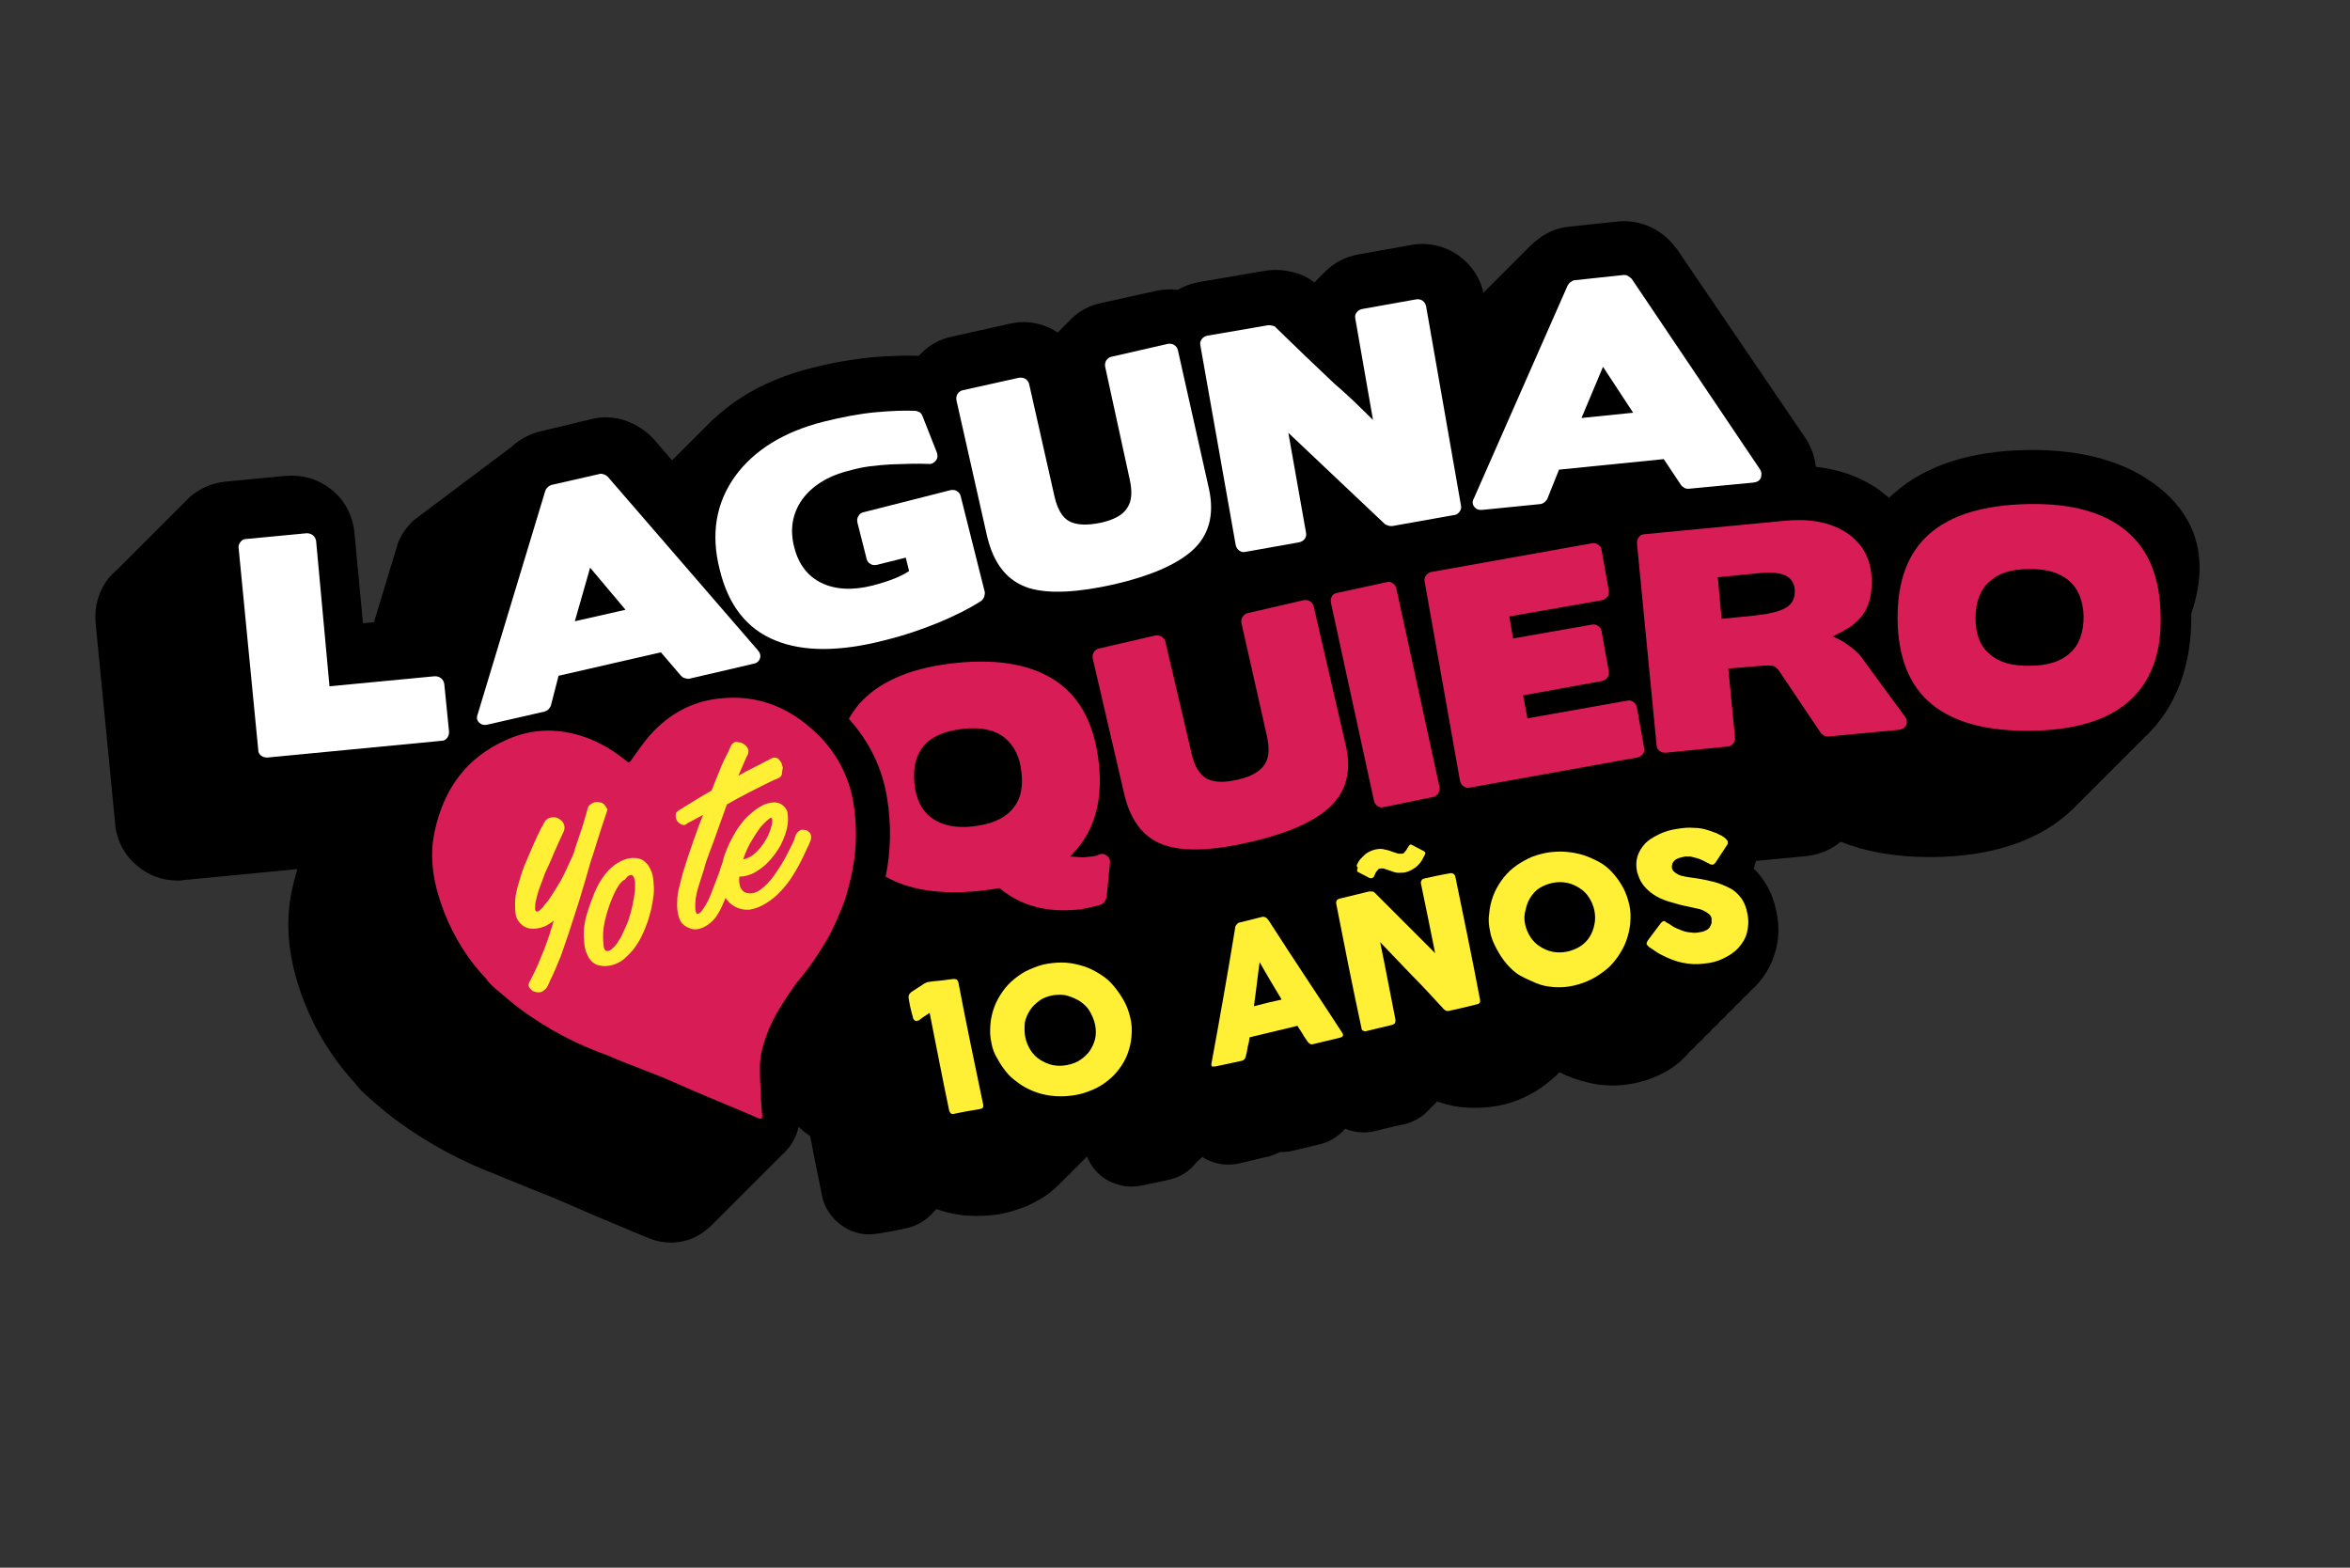
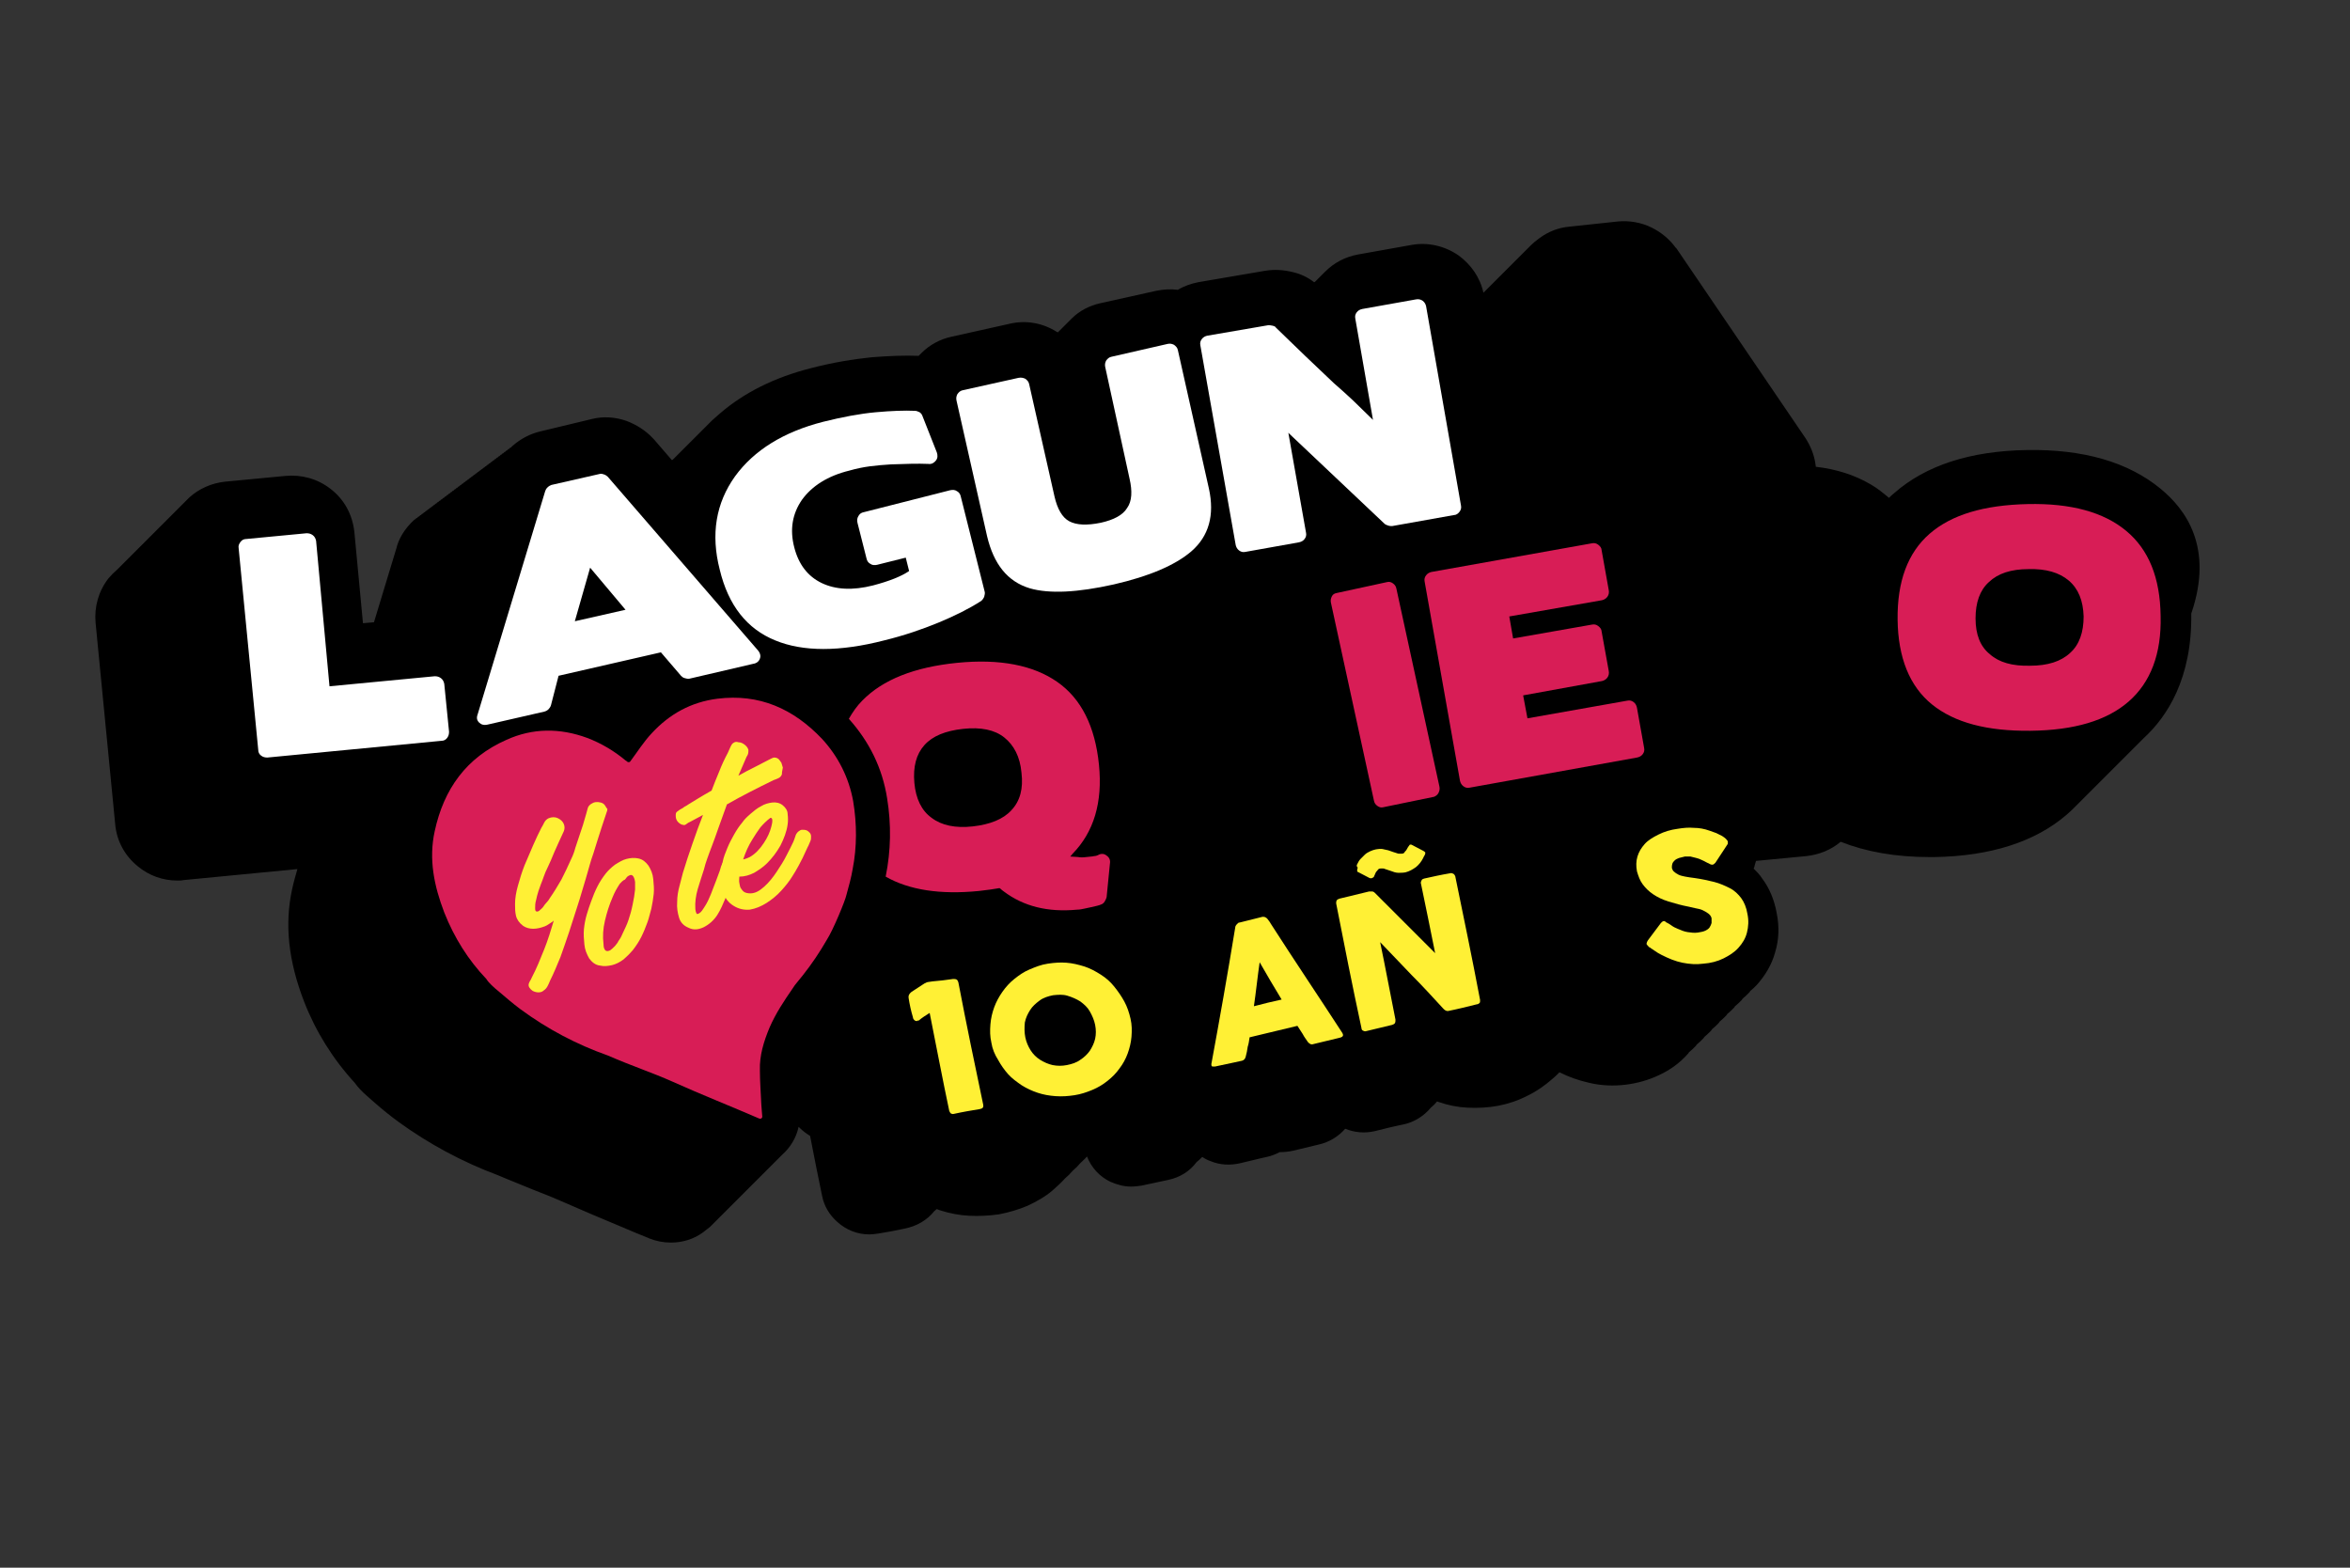
<svg xmlns="http://www.w3.org/2000/svg" version="1.1" id="Capa_1" x="0px" y="0px" viewBox="0 0 491.4 327.8" style="enable-background:new 0 0 491.4 327.8;" xml:space="preserve">
  <rect x="0" y="0" width="491.4" height="327.8" fill="#333333" stroke="none" />
  <style type="text/css">
	.st0{fill:#D81D56;}
	.st1{fill:#FFFFFF;}
	.st2{fill:#FFF035;}
</style>
  <path d="M451.8,102.2c-6.8-5.6-16.2-8.3-28-8.1c-11.8,0.2-21.1,3.2-27.7,9c-0.4,0.3-0.8,0.7-1.1,1c-1.2-1-2.4-2-3.8-2.8  c-3.4-2-7.2-3.2-11.5-3.7c-0.2-1.9-0.8-3.7-1.8-5.4c-0.1-0.2-0.2-0.3-0.3-0.5L350.6,52c-0.1-0.1-0.1-0.2-0.2-0.2  c-1.3-1.8-3-3.2-5-4.2c-2.2-1.1-4.7-1.5-7-1.3l-10.3,1.1c-2.2,0.2-4.3,1-6.2,2.4c-0.7,0.5-1.3,1-1.8,1.5c-0.1,0.1-0.2,0.2-0.3,0.3  c-0.1,0.1-0.2,0.2-0.3,0.3c-0.1,0.1-0.2,0.2-0.3,0.3c-0.1,0.1-0.2,0.2-0.3,0.3c-0.1,0.1-0.2,0.2-0.3,0.3c-0.1,0.1-0.2,0.2-0.3,0.3  c-0.1,0.1-0.2,0.2-0.3,0.3c-0.1,0.1-0.2,0.2-0.3,0.3c-0.1,0.1-0.2,0.2-0.3,0.3c-0.1,0.1-0.2,0.2-0.3,0.3c-0.1,0.1-0.2,0.2-0.3,0.3  c-0.1,0.1-0.2,0.2-0.3,0.3c-0.1,0.1-0.2,0.2-0.3,0.3c-0.1,0.1-0.2,0.2-0.3,0.3c-0.1,0.1-0.2,0.2-0.3,0.3c-0.1,0.1-0.2,0.2-0.3,0.3  c-0.1,0.1-0.2,0.2-0.3,0.3c-0.1,0.1-0.2,0.2-0.3,0.3c-0.1,0.1-0.2,0.2-0.3,0.3c-0.1,0.1-0.2,0.2-0.3,0.3c-0.1,0.1-0.2,0.2-0.3,0.3  c-0.1,0.1-0.2,0.2-0.3,0.3c-0.1,0.1-0.2,0.2-0.3,0.3c-0.1,0.1-0.2,0.2-0.3,0.3c-0.1,0.1-0.2,0.2-0.3,0.3c-0.1,0.1-0.2,0.2-0.3,0.3  c-0.1,0.1-0.2,0.2-0.3,0.3c-0.1,0.1-0.2,0.2-0.3,0.3c-0.1,0.1-0.2,0.2-0.3,0.3c-0.1,0.1-0.2,0.2-0.3,0.3c-0.1,0.1-0.2,0.2-0.3,0.3  c-0.1,0.1-0.2,0.2-0.3,0.3c-0.1,0.1-0.2,0.2-0.3,0.3c-0.7-3.2-2.6-5.9-5.2-7.8c-2.9-2-6.4-2.8-9.8-2.2l-11.2,2  c-2.7,0.5-5,1.7-6.9,3.6c-0.1,0.1-0.2,0.2-0.3,0.3s-0.2,0.2-0.3,0.3c-0.1,0.1-0.2,0.2-0.3,0.3s-0.2,0.2-0.3,0.3s-0.2,0.2-0.3,0.3  s-0.2,0.2-0.3,0.3c-0.1,0.1-0.2,0.2-0.3,0.3c0,0-0.1,0.1-0.2,0.1c-1.3-1-2.7-1.7-4.4-2.1c-2-0.5-3.9-0.6-5.8-0.3L250.6,59  c-1.5,0.3-3,0.8-4.3,1.6c-1.5-0.2-3-0.1-4.5,0.2l-11.7,2.6c-2.3,0.5-4.4,1.6-6,3.2c-0.1,0.1-0.2,0.2-0.3,0.3  c-0.1,0.1-0.2,0.2-0.3,0.3c-0.1,0.1-0.2,0.2-0.3,0.3c-0.1,0.1-0.2,0.2-0.3,0.3c-0.1,0.1-0.2,0.2-0.3,0.3s-0.2,0.2-0.3,0.3  c-0.1,0.1-0.2,0.2-0.3,0.3c-0.1,0.1-0.2,0.2-0.3,0.3c-0.1,0.1-0.2,0.2-0.3,0.3c-0.1,0.1-0.2,0.2-0.2,0.2c0,0-0.1-0.1-0.2-0.1  c-3-1.9-6.5-2.5-9.9-1.7L199,70.4c-2.4,0.5-4.6,1.7-6.3,3.4c-0.1,0.1-0.2,0.2-0.3,0.3c-0.1,0.1-0.2,0.2-0.3,0.3c0,0-0.1,0-0.2,0  c-2.6-0.1-5.8,0-9.6,0.3c-3.9,0.4-8.2,1.1-12.8,2.3c-7.5,1.9-13.9,5.1-18.9,9.4c-0.6,0.5-1.1,1-1.7,1.5c-0.1,0.1-0.2,0.2-0.3,0.3  s-0.2,0.2-0.3,0.3s-0.2,0.2-0.3,0.3s-0.2,0.2-0.3,0.3s-0.2,0.2-0.3,0.3s-0.2,0.2-0.3,0.3s-0.2,0.2-0.3,0.3s-0.2,0.2-0.3,0.3  s-0.2,0.2-0.3,0.3s-0.2,0.2-0.3,0.3s-0.2,0.2-0.3,0.3s-0.2,0.2-0.3,0.3s-0.2,0.2-0.3,0.3s-0.2,0.2-0.3,0.3s-0.2,0.2-0.3,0.3  s-0.2,0.2-0.3,0.3s-0.2,0.2-0.3,0.3s-0.2,0.2-0.3,0.3s-0.2,0.2-0.3,0.3s-0.2,0.2-0.3,0.3s-0.2,0.2-0.3,0.3s-0.2,0.2-0.3,0.3  s-0.2,0.2-0.3,0.3s-0.2,0.2-0.3,0.3s-0.2,0.2-0.3,0.3s-0.2,0.2-0.3,0.3s-0.2,0.2-0.3,0.3c-0.1,0.1-0.2,0.2-0.3,0.2l-3.8-4.4  c-0.1-0.1-0.1-0.1-0.2-0.2c-1.5-1.6-3.4-2.8-5.5-3.6c-2.3-0.8-4.8-1-7.2-0.4L113,90.2c-2.1,0.5-4.1,1.5-5.9,3.1  c-0.1,0.1-0.2,0.2-0.3,0.3c0,0,0,0-0.1,0c-0.1,0.1-0.2,0.2-0.3,0.3c0,0,0,0-0.1,0c-0.1,0.1-0.2,0.2-0.3,0.3c0,0,0,0-0.1,0  c-0.1,0.1-0.2,0.2-0.3,0.3c0,0,0,0-0.1,0c-0.1,0.1-0.2,0.2-0.3,0.3c0,0,0,0-0.1,0c-0.1,0.1-0.2,0.2-0.3,0.3c0,0,0,0-0.1,0  c-0.1,0.1-0.2,0.2-0.3,0.3c0,0,0,0-0.1,0c-0.1,0.1-0.2,0.2-0.3,0.3c0,0,0,0-0.1,0c-0.1,0.1-0.2,0.2-0.3,0.3c0,0,0,0-0.1,0  c-0.1,0.1-0.2,0.2-0.3,0.3c0,0,0,0-0.1,0c-0.1,0.1-0.2,0.2-0.3,0.3c0,0,0,0-0.1,0c-0.1,0.1-0.2,0.2-0.3,0.3c0,0,0,0-0.1,0  c-0.1,0.1-0.2,0.2-0.3,0.3c0,0,0,0-0.1,0c-0.1,0.1-0.2,0.2-0.3,0.3c0,0,0,0-0.1,0c-0.1,0.1-0.2,0.2-0.3,0.3c0,0,0,0-0.1,0  c-0.1,0.1-0.2,0.2-0.3,0.3c0,0,0,0-0.1,0c-0.1,0.1-0.2,0.2-0.3,0.3c0,0,0,0-0.1,0c-0.1,0.1-0.2,0.2-0.3,0.3c0,0,0,0-0.1,0  c-0.1,0.1-0.2,0.2-0.3,0.3c0,0,0,0-0.1,0c-0.1,0.1-0.2,0.2-0.3,0.3c0,0,0,0-0.1,0c-0.1,0.1-0.2,0.2-0.3,0.3c0,0,0,0-0.1,0  c-0.1,0.1-0.2,0.2-0.3,0.3c0,0,0,0-0.1,0c-0.1,0.1-0.2,0.2-0.3,0.3c0,0,0,0-0.1,0c-0.1,0.1-0.2,0.2-0.3,0.3c0,0,0,0-0.1,0  c-0.1,0.1-0.2,0.2-0.3,0.3c0,0,0,0-0.1,0c-0.1,0.1-0.2,0.2-0.3,0.3c0,0,0,0-0.1,0c-0.1,0.1-0.2,0.2-0.3,0.3c0,0,0,0-0.1,0  c-0.1,0.1-0.2,0.2-0.3,0.3c0,0,0,0-0.1,0c-0.1,0.1-0.2,0.2-0.3,0.3c0,0,0,0-0.1,0c-0.1,0.1-0.2,0.2-0.3,0.3c0,0,0,0-0.1,0  c-0.1,0.1-0.2,0.2-0.3,0.3c0,0,0,0-0.1,0c-0.1,0.1-0.2,0.2-0.3,0.3c0,0,0,0-0.1,0c-0.1,0.1-0.2,0.2-0.3,0.3c0,0,0,0-0.1,0  c-0.1,0.1-0.2,0.2-0.3,0.3c0,0,0,0-0.1,0c-0.1,0.1-0.2,0.2-0.3,0.3c0,0,0,0-0.1,0c-0.1,0.1-0.2,0.2-0.3,0.3c0,0,0,0-0.1,0  c-0.1,0.1-0.2,0.2-0.3,0.3c0,0,0,0-0.1,0c-0.1,0.1-0.2,0.2-0.3,0.3c0,0,0,0-0.1,0c-0.1,0.1-0.2,0.2-0.3,0.3c0,0,0,0-0.1,0  c-0.1,0.1-0.2,0.2-0.3,0.3c0,0,0,0-0.1,0c-0.1,0.1-0.2,0.2-0.3,0.3c0,0,0,0-0.1,0c-0.1,0.1-0.2,0.2-0.3,0.3c0,0,0,0-0.1,0  c-0.1,0.1-0.2,0.2-0.3,0.3c0,0,0,0-0.1,0c-0.1,0.1-0.2,0.2-0.3,0.3c0,0,0,0-0.1,0c-0.1,0.1-0.2,0.2-0.3,0.3c0,0,0,0-0.1,0  c-0.1,0.1-0.2,0.2-0.3,0.3c0,0,0,0-0.1,0c-0.1,0.1-0.2,0.2-0.3,0.3c0,0,0,0-0.1,0c-0.1,0.1-0.2,0.2-0.3,0.3c0,0,0,0-0.1,0  c-0.1,0.1-0.2,0.2-0.3,0.3c0,0,0,0-0.1,0c-0.1,0.1-0.2,0.2-0.3,0.3c0,0,0,0-0.1,0c-0.1,0.1-0.2,0.2-0.3,0.3c0,0,0,0-0.1,0  c-2.3,2.1-3.4,4.3-3.8,6l-4.7,15.5l-2.3,0.2l-1.8-19.1c-0.4-3.6-2.1-6.8-5-9c-2.7-2.1-6-3-9.4-2.7l-12.6,1.2  c-2.9,0.3-5.5,1.5-7.5,3.3c-0.1,0.1-0.2,0.2-0.3,0.3c-0.1,0.1-0.2,0.2-0.3,0.3c-0.1,0.1-0.2,0.2-0.3,0.3c-0.1,0.1-0.2,0.2-0.3,0.3  c-0.1,0.1-0.2,0.2-0.3,0.3s-0.2,0.2-0.3,0.3c-0.1,0.1-0.2,0.2-0.3,0.3c-0.1,0.1-0.2,0.2-0.3,0.3c-0.1,0.1-0.2,0.2-0.3,0.3  c-0.1,0.1-0.2,0.2-0.3,0.3c-0.1,0.1-0.2,0.2-0.3,0.3c-0.1,0.1-0.2,0.2-0.3,0.3c-0.1,0.1-0.2,0.2-0.3,0.3c-0.1,0.1-0.2,0.2-0.3,0.3  c-0.1,0.1-0.2,0.2-0.3,0.3c-0.1,0.1-0.2,0.2-0.3,0.3s-0.2,0.2-0.3,0.3c-0.1,0.1-0.2,0.2-0.3,0.3c-0.1,0.1-0.2,0.2-0.3,0.3  c-0.1,0.1-0.2,0.2-0.3,0.3s-0.2,0.2-0.3,0.3c-0.1,0.1-0.2,0.2-0.3,0.3c-0.1,0.1-0.2,0.2-0.3,0.3c-0.1,0.1-0.2,0.2-0.3,0.3  c-0.1,0.1-0.2,0.2-0.3,0.3c-0.1,0.1-0.2,0.2-0.3,0.3c-0.1,0.1-0.2,0.2-0.3,0.3s-0.2,0.2-0.3,0.3c-0.1,0.1-0.2,0.2-0.3,0.3  c-0.1,0.1-0.2,0.2-0.3,0.3c-0.1,0.1-0.2,0.2-0.3,0.3s-0.2,0.2-0.3,0.3c-0.1,0.1-0.2,0.2-0.3,0.3c-0.1,0.1-0.2,0.2-0.3,0.3  c-0.1,0.1-0.2,0.2-0.3,0.3s-0.2,0.2-0.3,0.3c-0.1,0.1-0.2,0.2-0.3,0.3c-0.1,0.1-0.2,0.2-0.3,0.3s-0.2,0.2-0.3,0.3  c-0.1,0.1-0.2,0.2-0.3,0.3c-0.1,0.1-0.2,0.2-0.3,0.3c-0.1,0.1-0.2,0.2-0.3,0.3s-0.2,0.2-0.3,0.3c-0.1,0.1-0.2,0.2-0.3,0.3  c-0.1,0.1-0.2,0.2-0.3,0.3c-0.1,0.1-0.2,0.2-0.3,0.3s-0.2,0.2-0.3,0.3c-0.1,0.1-0.2,0.2-0.3,0.3c-0.1,0.1-0.2,0.2-0.3,0.3  c-0.1,0.1-0.2,0.2-0.3,0.3c-0.7,0.6-1.3,1.2-1.9,1.9c-2.1,2.7-3,6-2.7,9.3l4.1,42.1c0.3,3.5,2,6.6,4.7,8.8c2.4,2,5.3,3,8.3,3  c0.4,0,0.9,0,1.3-0.1l23.8-2.3c-0.4,1.4-0.8,2.8-1.1,4.2c-1.6,7.3-0.8,15,2.5,23.5c2.4,6.2,6,12,10.6,17c0.7,1,1.5,1.8,2.4,2.6  c0.6,0.5,1.1,1,1.7,1.5c1.6,1.4,3.3,2.8,5.1,4.1c6.2,4.5,13.2,8.3,20.7,11.1c2.8,1.2,5.2,2.1,7.3,3c2,0.8,3.9,1.5,5.9,2.4  c4.3,1.9,8.6,3.7,12.9,5.5c1.8,0.8,3.6,1.5,5.3,2.2c0,0,0.1,0,0.2,0.1c1.5,0.6,3,0.9,4.6,0.9c2.4,0,4.8-0.7,6.8-2.2  c0.5-0.4,0.9-0.7,1.4-1.1c0.1-0.1,0.2-0.2,0.3-0.3s0.2-0.2,0.3-0.3s0.2-0.2,0.3-0.3s0.2-0.2,0.3-0.3s0.2-0.2,0.3-0.3  s0.2-0.2,0.3-0.3s0.2-0.2,0.3-0.3c0.1-0.1,0.2-0.2,0.3-0.3s0.2-0.2,0.3-0.3s0.2-0.2,0.3-0.3s0.2-0.2,0.3-0.3s0.2-0.2,0.3-0.3  s0.2-0.2,0.3-0.3s0.2-0.2,0.3-0.3s0.2-0.2,0.3-0.3s0.2-0.2,0.3-0.3s0.2-0.2,0.3-0.3s0.2-0.2,0.3-0.3s0.2-0.2,0.3-0.3  s0.2-0.2,0.3-0.3s0.2-0.2,0.3-0.3s0.2-0.2,0.3-0.3s0.2-0.2,0.3-0.3s0.2-0.2,0.3-0.3s0.2-0.2,0.3-0.3s0.2-0.2,0.3-0.3  s0.2-0.2,0.3-0.3s0.2-0.2,0.3-0.3s0.2-0.2,0.3-0.3s0.2-0.2,0.3-0.3s0.2-0.2,0.3-0.3s0.2-0.2,0.3-0.3s0.2-0.2,0.3-0.3  s0.2-0.2,0.3-0.3s0.2-0.2,0.3-0.3s0.2-0.2,0.3-0.3s0.2-0.2,0.3-0.3s0.2-0.2,0.3-0.3s0.2-0.2,0.3-0.3s0.2-0.2,0.3-0.3  s0.2-0.2,0.3-0.3s0.2-0.2,0.3-0.3s0.2-0.2,0.3-0.3s0.2-0.2,0.3-0.3s0.2-0.2,0.3-0.3s0.2-0.2,0.3-0.3s0.2-0.2,0.3-0.3  s0.2-0.2,0.3-0.3s0.2-0.2,0.3-0.3s0.2-0.2,0.3-0.3c1.8-1.6,3-3.6,3.5-5.9c0.1,0.1,0.1,0.1,0.2,0.2c0.7,0.7,1.4,1.2,2.2,1.7  c0.9,4.6,1.7,8.7,2.5,12.5c0.4,2.1,1.5,4,3.2,5.5c1.9,1.7,4.2,2.6,6.7,2.6c0.6,0,1.3-0.1,2-0.2c1.8-0.3,3.5-0.6,5.3-1  c2.6-0.5,4.8-1.8,6.3-3.7c0.2-0.1,0.3-0.3,0.5-0.4c0.2,0.1,0.5,0.2,0.8,0.3c1.9,0.6,3.9,1,6,1.1c2,0.1,4.1,0,6.2-0.3  c2.1-0.4,4.1-1,6-1.8c1.9-0.9,3.7-1.9,5.2-3.2c0.9-0.8,1.8-1.6,2.6-2.5c0.6-0.5,1.1-1,1.6-1.6c0.6-0.5,1.1-1,1.6-1.6  c0.5-0.5,1-0.9,1.4-1.4c0.9,2.3,2.6,4.2,4.9,5.3c1.4,0.6,2.8,1,4.3,1c0.7,0,1.5-0.1,2.2-0.2c1.9-0.4,3.8-0.8,5.6-1.2  c2.4-0.5,4.5-1.8,5.9-3.7c0.4-0.3,0.8-0.7,1.2-1.1c0.6,0.4,1.2,0.7,1.8,0.9c1.9,0.8,4.1,0.9,6.2,0.4c1.8-0.4,3.6-0.9,5.5-1.3  c1-0.2,1.9-0.6,2.7-1c0.9,0,1.9-0.1,2.8-0.3l5.4-1.3c2.2-0.5,4.1-1.7,5.5-3.3c1.9,0.8,4.1,1,6.2,0.5c2-0.5,4-1,6-1.4  c2.3-0.5,4.3-1.8,5.7-3.5c0,0,0,0,0,0c0.5-0.4,0.9-0.8,1.3-1.3c0.1,0,0.2,0.1,0.3,0.1c2,0.7,4,1.1,6.1,1.2c2.1,0.1,4.3,0,6.4-0.4  c2.1-0.4,4.2-1.1,6.1-2.1c1.9-0.9,3.6-2.1,5.2-3.5c0.5-0.4,1-0.9,1.5-1.4c2,1,4,1.7,6.2,2.2c2.5,0.6,5.1,0.7,7.6,0.4  c2.5-0.3,4.9-1,7-2c2.4-1.1,4.4-2.6,6-4.4c0.1-0.1,0.2-0.2,0.3-0.4c0.5-0.4,0.9-0.8,1.3-1.2c0.1-0.1,0.2-0.2,0.3-0.4  c0.5-0.4,0.9-0.8,1.3-1.2c0.1-0.1,0.2-0.2,0.3-0.4c0.5-0.4,0.9-0.8,1.3-1.2c0.1-0.1,0.2-0.2,0.3-0.4c0.5-0.4,0.9-0.8,1.3-1.2  c0.1-0.1,0.2-0.2,0.3-0.4c0.5-0.4,0.9-0.8,1.3-1.2c0.1-0.1,0.2-0.2,0.3-0.4c0.5-0.4,0.9-0.8,1.3-1.2c0.1-0.1,0.2-0.2,0.3-0.4  c0.5-0.4,0.9-0.8,1.3-1.2c0.1-0.1,0.2-0.2,0.3-0.4c0.5-0.4,0.9-0.8,1.3-1.2c0.1-0.1,0.2-0.2,0.3-0.4c0.5-0.4,0.9-0.8,1.3-1.2  c1.8-2,3.2-4.3,3.9-6.9c0.8-2.6,0.9-5.4,0.3-8.3c-0.5-2.7-1.5-5.1-3-7.1c-0.5-0.8-1.2-1.5-1.8-2.1c0.1-0.2,0.2-0.4,0.2-0.6  c0.1-0.3,0.2-0.6,0.3-1l10.5-1c2.7-0.3,5.2-1.3,7.2-3c5.3,2.1,11.5,3.2,18.6,3.2c0.3,0,0.7,0,1,0c11.8-0.2,21.1-3.2,27.7-8.9  c0.3-0.3,0.7-0.6,1.1-1c0.1-0.1,0.2-0.2,0.3-0.3c0.1-0.1,0.2-0.2,0.3-0.3c0.1-0.1,0.2-0.2,0.3-0.3c0.1-0.1,0.2-0.2,0.3-0.3  c0.1-0.1,0.2-0.2,0.3-0.3c0.1-0.1,0.2-0.2,0.3-0.3c0.1-0.1,0.2-0.2,0.3-0.3c0.1-0.1,0.2-0.2,0.3-0.3c0.1-0.1,0.2-0.2,0.3-0.3  c0.1-0.1,0.2-0.2,0.3-0.3c0.1-0.1,0.2-0.2,0.3-0.3c0.1-0.1,0.2-0.2,0.3-0.3c0.1-0.1,0.2-0.2,0.3-0.3c0.1-0.1,0.2-0.2,0.3-0.3  c0.1-0.1,0.2-0.2,0.3-0.3c0.1-0.1,0.2-0.2,0.3-0.3c0.1-0.1,0.2-0.2,0.3-0.3c0.1-0.1,0.2-0.2,0.3-0.3c0.1-0.1,0.2-0.2,0.3-0.3  c0.1-0.1,0.2-0.2,0.3-0.3c0.1-0.1,0.2-0.2,0.3-0.3c0.1-0.1,0.2-0.2,0.3-0.3c0.1-0.1,0.2-0.2,0.3-0.3c0.1-0.1,0.2-0.2,0.3-0.3  c0.1-0.1,0.2-0.2,0.3-0.3c0.1-0.1,0.2-0.2,0.3-0.3c0.1-0.1,0.2-0.2,0.3-0.3c0.1-0.1,0.2-0.2,0.3-0.3c0.1-0.1,0.2-0.2,0.3-0.3  c0.1-0.1,0.2-0.2,0.3-0.3c0.1-0.1,0.2-0.2,0.3-0.3c0.1-0.1,0.2-0.2,0.3-0.3c0.1-0.1,0.2-0.2,0.3-0.3c0.1-0.1,0.2-0.2,0.3-0.3  c0.1-0.1,0.2-0.2,0.3-0.3c0.1-0.1,0.2-0.2,0.3-0.3c0.1-0.1,0.2-0.2,0.3-0.3c0.1-0.1,0.2-0.2,0.3-0.3c0.1-0.1,0.2-0.2,0.3-0.3  c0.1-0.1,0.2-0.2,0.3-0.3c0.1-0.1,0.2-0.2,0.3-0.3c0.1-0.1,0.2-0.2,0.3-0.3c0.1-0.1,0.2-0.2,0.3-0.3c0.1-0.1,0.2-0.2,0.3-0.3  c0.1-0.1,0.2-0.2,0.3-0.3c0.1-0.1,0.2-0.2,0.3-0.3c0.1-0.1,0.2-0.2,0.3-0.3c0.1-0.1,0.2-0.2,0.3-0.3c0.1-0.1,0.2-0.2,0.3-0.3  c0.1-0.1,0.2-0.2,0.3-0.3c4.8-4.4,10.1-12.4,9.9-26C463,114.3,456.9,106.4,451.8,102.2z" />
  <g>
    <g>
-       <path class="st0" d="M259.6,130.3c-0.1-0.5,0-0.9,0.2-1.3c0.3-0.4,0.6-0.7,1.1-0.8l11.7-2.7c0.5-0.1,0.9,0,1.3,0.2    c0.4,0.3,0.7,0.6,0.8,1.1l6.7,29c1.3,5.5,0.1,9.9-3.6,13.2c-3.4,3-8.8,5.3-16.1,7c-7.6,1.8-13.5,2.1-17.6,0.9    c-4.6-1.3-7.6-4.9-9-10.8l-6.6-28.4c-0.1-0.5,0-0.9,0.2-1.3c0.3-0.4,0.6-0.7,1.1-0.8l11.7-2.7c0.5-0.1,1,0,1.4,0.2    c0.4,0.3,0.7,0.6,0.8,1.1l5.5,23.5c0.6,2.6,1.7,4.3,3.1,5.1c1.5,0.8,3.7,0.9,6.6,0.2c2.7-0.6,4.6-1.7,5.5-3.1    c1-1.4,1.1-3.5,0.5-6.1L259.6,130.3z" />
      <path class="st0" d="M289.2,168.8c-0.4,0.1-0.8,0-1.2-0.3c-0.4-0.3-0.6-0.6-0.7-1.1l-9-41.4c-0.1-0.5,0-0.9,0.2-1.3    c0.2-0.4,0.5-0.6,1-0.7l10.6-2.3c0.4-0.1,0.8,0,1.2,0.3c0.4,0.3,0.6,0.6,0.7,1.1l9,41.4c0.1,0.5,0,0.9-0.2,1.3    c-0.2,0.4-0.5,0.6-0.9,0.8L289.2,168.8z" />
      <path class="st0" d="M307.3,164.7c-0.5,0.1-0.9,0-1.3-0.3c-0.4-0.3-0.6-0.7-0.7-1.1l-7.4-41.7c-0.1-0.5,0-0.9,0.3-1.3    c0.3-0.4,0.7-0.6,1.1-0.7l33.6-6c0.5-0.1,0.9,0,1.3,0.3c0.4,0.3,0.7,0.7,0.7,1.1l1.5,8.4c0.1,0.5,0,1-0.3,1.4    c-0.3,0.4-0.7,0.6-1.1,0.7l-19.4,3.4l0.8,4.6l16.5-2.9c0.5-0.1,0.9,0,1.3,0.3c0.4,0.3,0.7,0.7,0.7,1.1l1.5,8.3    c0.1,0.5,0,1-0.3,1.4c-0.3,0.4-0.7,0.6-1.1,0.7l-16.5,3l0.9,4.8l20.9-3.7c0.5-0.1,0.9,0,1.3,0.3c0.4,0.3,0.6,0.7,0.7,1.2l1.5,8.4    c0.1,0.5,0,0.9-0.3,1.3c-0.3,0.4-0.7,0.6-1.2,0.7L307.3,164.7z" />
-       <path class="st0" d="M361.4,139.8l1.4,14.4c0,0.5-0.1,0.9-0.4,1.3c-0.3,0.4-0.7,0.6-1.2,0.6l-12.9,1.3c-0.5,0-0.9-0.1-1.3-0.4    s-0.6-0.7-0.6-1.2l-4.1-42.2c0-0.5,0.1-0.9,0.4-1.3c0.3-0.4,0.7-0.6,1.2-0.6l29.2-2.8c5-0.5,9.1,0.2,12.4,2.1    c3.5,2.1,5.4,5.1,5.8,9c0.4,4.4-0.6,7.8-3.1,10c-0.6,0.6-1.3,1.1-2.2,1.6c-0.8,0.5-1.8,1-2.8,1.5c1.3,0.5,2.4,1.1,3.4,1.9    c1,0.7,1.8,1.4,2.4,2.1l9.3,12.7c0.5,0.6,0.5,1.2,0.3,1.8c-0.3,0.6-0.8,0.9-1.5,1l-14.8,1.4c-0.3,0-0.6,0-0.9-0.2    c-0.3-0.2-0.6-0.4-0.7-0.6l-8.8-13.1l0.1,0.1c-0.2-0.2-0.4-0.4-0.5-0.5c-0.2-0.2-0.4-0.3-0.6-0.4c-0.3-0.2-1.5-0.2-3.6,0    L361.4,139.8z M359.2,120.7l0.8,8.7l7-0.7c2.8-0.3,5-0.8,6.4-1.6c1.4-0.8,2-2.1,1.9-3.8c-0.1-1.4-0.8-2.4-2-3    c-1.2-0.5-2.8-0.7-5-0.5L359.2,120.7z" />
      <path class="st0" d="M445.1,146.7c-4.6,4-11.4,6-20.5,6.1s-15.9-1.7-20.6-5.5s-7.1-9.8-7.2-17.7c-0.1-8,2.1-14,6.7-18    c4.6-4,11.4-6,20.5-6.2s15.9,1.7,20.6,5.6c4.7,3.9,7.1,9.8,7.2,17.8C452,136.7,449.7,142.7,445.1,146.7z M432.6,121.4    c-2-1.7-4.8-2.5-8.4-2.4c-3.7,0-6.4,0.9-8.3,2.7c-1.9,1.7-2.8,4.3-2.8,7.6c0,3.4,1,5.9,3,7.5c1.9,1.7,4.7,2.5,8.4,2.4    c3.7,0,6.5-0.9,8.4-2.7c1.9-1.7,2.8-4.3,2.8-7.6C435.6,125.6,434.6,123.1,432.6,121.4z" />
      <path class="st0" d="M231.4,178.9c-0.5-0.4-1.1-0.5-1.8-0.1c-0.2,0.1-0.5,0.2-0.8,0.2c-0.3,0.1-0.8,0.1-1.6,0.2    c-0.7,0.1-1.3,0.1-1.8,0c-0.5,0-1.1-0.1-1.6-0.1l0.5-0.6c4.4-4.5,6.3-10.7,5.5-18.6c-0.8-8-3.7-13.8-8.7-17.3c-5-3.5-12-4.9-21-4    c-8.9,0.9-15.5,3.5-19.8,7.9c-1.1,1.1-2,2.4-2.8,3.8c4.3,4.8,7,10.3,8,16.6c0.9,5.5,0.8,11-0.3,16.4c4.9,2.8,11.4,3.8,19.5,3    c0.9-0.1,1.7-0.2,2.4-0.3c0.7-0.1,1.3-0.2,1.9-0.3c0.2,0.1,0.4,0.3,0.5,0.4c0.1,0.1,0.3,0.2,0.4,0.3c4.1,3.1,9.2,4.4,15.4,3.8    c0.5,0,0.9-0.1,1.4-0.2c0.5-0.1,1-0.2,1.4-0.3s0.9-0.2,1.3-0.3c0.4-0.1,0.7-0.2,0.9-0.3c0.3-0.1,0.5-0.3,0.7-0.6    c0.2-0.3,0.3-0.6,0.4-0.9l0.7-7.1C232.2,179.9,232,179.3,231.4,178.9z M211.5,169.4c-1.7,1.9-4.5,3-8.1,3.4    c-3.6,0.4-6.5-0.2-8.6-1.8c-2.1-1.5-3.3-4-3.6-7.3c-0.3-3.4,0.4-6,2.1-7.9c1.7-1.9,4.4-3,8.1-3.4c3.7-0.4,6.6,0.2,8.6,1.8    s3.3,4,3.6,7.4C214,164.9,213.3,167.5,211.5,169.4z" />
    </g>
    <g>
      <path class="st1" d="M68.9,143.5l22-2.1c0.5,0,0.9,0.1,1.3,0.4c0.4,0.3,0.6,0.7,0.7,1.2l1,10c0,0.5-0.1,0.9-0.4,1.3    c-0.3,0.4-0.7,0.6-1.2,0.6l-36.4,3.5c-0.5,0-0.9-0.1-1.3-0.4c-0.4-0.3-0.6-0.7-0.6-1.2l-4.1-42.2c-0.1-0.5,0.1-0.9,0.4-1.3    c0.3-0.4,0.7-0.6,1.2-0.6l12.6-1.2c0.5,0,0.9,0.1,1.3,0.4s0.6,0.7,0.7,1.2L68.9,143.5z" />
      <path class="st1" d="M171.8,121.9c2.9,1.4,6.5,1.6,10.8,0.5c3.4-0.9,5.9-1.9,7.5-3l-0.7-2.8l-6,1.5c-0.5,0.1-1,0.1-1.4-0.2    c-0.4-0.2-0.7-0.6-0.8-1.1l-1.9-7.5c-0.1-0.5-0.1-0.9,0.2-1.4s0.6-0.7,1.1-0.8l18.1-4.6c0.5-0.1,1-0.1,1.4,0.2    c0.4,0.2,0.7,0.6,0.8,1.1l5,19.9c0.1,0.3,0,0.7-0.1,1.1c-0.2,0.4-0.4,0.7-0.7,0.9c-2.5,1.6-5.5,3.1-8.9,4.5    c-3.4,1.4-7.2,2.7-11.3,3.7c-9.3,2.4-17,2.4-22.8,0c-5.9-2.4-9.8-7.3-11.6-14.8c-1.9-7.4-0.8-13.9,3.2-19.5    c4-5.5,10.2-9.3,18.4-11.4c4-1,7.7-1.7,11-2c3.3-0.3,6.1-0.4,8.2-0.3c0.3,0,0.6,0.1,1,0.3c0.3,0.2,0.5,0.5,0.6,0.8l3,7.6    c0.2,0.6,0.2,1.2-0.2,1.7s-0.9,0.8-1.6,0.7c-2.2-0.1-4.8,0-7.8,0.1c-1.5,0.1-2.9,0.2-4.4,0.4c-1.5,0.2-2.9,0.5-4.3,0.9    c-4.5,1.1-7.8,3.2-9.9,6.1c-2,2.9-2.6,6.2-1.6,10C167,118,168.9,120.5,171.8,121.9z" />
      <path class="st1" d="M231.1,76.7c-0.1-0.5,0-0.9,0.2-1.3c0.3-0.4,0.6-0.7,1.1-0.8l11.8-2.7c0.5-0.1,0.9,0,1.3,0.2    c0.4,0.3,0.7,0.6,0.8,1.1l6.5,29c1.2,5.5,0,9.9-3.7,13.1c-3.4,2.9-8.8,5.2-16.2,6.9c-7.6,1.7-13.5,2-17.6,0.8    c-4.6-1.4-7.5-5-8.9-10.9L200,83.7c-0.1-0.5,0-0.9,0.2-1.3c0.3-0.4,0.6-0.7,1.1-0.8l11.7-2.6c0.5-0.1,1,0,1.4,0.2    c0.4,0.3,0.7,0.6,0.8,1.1l5.3,23.5c0.6,2.6,1.6,4.4,3.1,5.2s3.7,0.9,6.6,0.3c2.7-0.6,4.6-1.6,5.5-3.1c1-1.4,1.1-3.5,0.5-6.1    L231.1,76.7z" />
      <path class="st1" d="M283,83.8c1.3,1.3,2.7,2.6,4.1,4l-3.7-21.2c-0.1-0.5,0-0.9,0.3-1.3c0.3-0.4,0.7-0.6,1.2-0.7l11.2-2    c0.5-0.1,1,0,1.4,0.3c0.4,0.3,0.6,0.7,0.7,1.1l7.3,41.7c0.1,0.5,0,0.9-0.3,1.3c-0.3,0.4-0.7,0.7-1.2,0.7l-12.9,2.3    c-0.2,0-0.5,0-0.8-0.1c-0.3-0.1-0.6-0.2-0.8-0.4l-20.1-19l3.7,20.9c0.1,0.5,0,0.9-0.3,1.3c-0.3,0.4-0.7,0.6-1.2,0.7l-11.2,2    c-0.5,0.1-0.9,0-1.3-0.3c-0.4-0.3-0.6-0.7-0.7-1.1L251,72.2c-0.1-0.5,0-0.9,0.3-1.3c0.3-0.4,0.7-0.6,1.1-0.7l12.8-2.2    c0.2,0,0.5,0,0.9,0.1c0.4,0.1,0.6,0.2,0.7,0.4c2.1,2,4.1,4,6.1,5.9c2,1.9,4,3.8,6,5.7C280.3,81.3,281.6,82.5,283,83.8z" />
-       <path class="st1" d="M353.1,102.2c-0.3,0-0.6,0-0.9-0.2s-0.6-0.4-0.7-0.6l-3.6-5.4L326,98.2l-2.4,6c-0.1,0.3-0.3,0.5-0.6,0.8    c-0.3,0.2-0.6,0.4-0.9,0.4l-12,1.2c-0.8,0.1-1.4-0.1-1.8-0.6c-0.4-0.5-0.5-1.1-0.1-1.8l19.6-44.5c0.1-0.2,0.3-0.5,0.6-0.7    c0.3-0.2,0.6-0.4,0.8-0.4l10.3-1.1c0.3,0,0.6,0,0.9,0.2s0.6,0.4,0.8,0.6L368,98.1c0.4,0.6,0.4,1.2,0.2,1.8s-0.8,0.9-1.5,1    L353.1,102.2z M330.7,87.4l10.8-1.1l-6.3-9.6L330.7,87.4z" />
      <path class="st1" d="M144.2,141.9c-0.3,0.1-0.6,0-1-0.1c-0.4-0.1-0.6-0.3-0.8-0.5l-4.2-4.9l-21.4,4.9l-1.6,6.2    c-0.1,0.3-0.3,0.6-0.5,0.8s-0.5,0.4-0.9,0.5l-11.8,2.7c-0.8,0.2-1.4,0-1.8-0.4c-0.5-0.5-0.6-1-0.3-1.8l14.1-46.6    c0.1-0.3,0.2-0.5,0.5-0.8c0.3-0.3,0.6-0.4,0.8-0.5l10.1-2.3c0.3-0.1,0.6,0,0.9,0.1s0.6,0.3,0.8,0.5l31.4,36.3    c0.5,0.6,0.6,1.2,0.4,1.7c-0.2,0.6-0.7,1-1.4,1.1L144.2,141.9z M120.2,129.9l10.6-2.4l-7.4-8.8L120.2,129.9z" />
    </g>
    <g>
      <path class="st0" d="M178.4,167.5c-0.9-4.9-3.1-9.3-6.5-13c-6-6.3-13.1-9.5-21.9-8.4c-5.5,0.7-10,3.2-13.7,7.2    c-1.7,1.8-3,3.9-4.5,5.9c-0.1,0.2-0.4,0.2-0.6,0.1c-0.1-0.1-0.2-0.2-0.4-0.3c-2.4-2-5.1-3.6-8-4.7c-5.7-2.1-11.4-2.1-16.9,0.4    c-8.4,3.7-13.1,10.3-15,19.1c-1.3,5.9-0.1,11.5,2,17c2.1,5.3,5,9.9,8.8,13.9c0,0,0,0,0,0c0.3,0.5,0.7,0.9,1.1,1.3    c0.5,0.5,1,0.9,1.6,1.4c1.4,1.2,2.8,2.4,4.4,3.6c5.7,4.2,11.8,7.4,18.3,9.7c5.3,2.3,9.1,3.5,13.6,5.5c6,2.7,12.1,5.1,18.1,7.7    c0,0,0,0,0,0c0.3,0.1,0.6-0.1,0.6-0.4c-0.1-0.8-0.1-1.6-0.2-2.5c-0.1-2.4-0.3-4.8-0.3-7.2c-0.1-3.1,0.8-6,2-8.9    c1.3-3,3.1-5.7,4.9-8.3c0.1-0.2,0.3-0.4,0.4-0.6c0,0,0,0,0,0c0.6-0.7,1.1-1.4,1.7-2.1c1.9-2.4,3.5-4.8,5-7.4    c1.3-2,3.9-8.3,4.1-9.4c0,0,0,0,0,0c0.5-1.8,1-3.6,1.3-5.4C179.2,177.1,179.2,172.3,178.4,167.5z" />
    </g>
    <g>
      <path class="st2" d="M123.2,200.4c-0.5-0.9-0.9-1.8-1-2.9c-0.1-1-0.2-2.1-0.1-3.2c0.1-1,0.3-2.1,0.6-3.1c0.3-1,0.6-1.9,0.9-2.7    c0.4-1.1,0.8-2.1,1.3-3.1c0.5-1,1.1-1.9,1.8-2.8c0.5-0.6,1.1-1.2,1.9-1.8c0.8-0.5,1.6-1,2.4-1.2s1.6-0.3,2.5-0.1s1.5,0.7,2.1,1.5    c0.5,0.8,0.9,1.7,1,2.8s0.2,2.1,0.1,3.1c-0.1,1-0.3,2.1-0.5,3.1c-0.3,1-0.5,2-0.8,2.8c-0.4,1.1-0.8,2.1-1.3,3.1s-1.1,1.9-1.8,2.8    c-0.5,0.6-1.2,1.3-1.9,1.9c-0.8,0.6-1.6,1-2.4,1.2c-0.9,0.2-1.7,0.3-2.5,0.1C124.5,201.8,123.8,201.2,123.2,200.4z M129.6,184.8    c-0.6,0.9-1.1,1.8-1.5,2.8c-0.7,1.6-1.2,3.2-1.6,4.9s-0.5,3.3-0.3,4.9c0,0.8,0.2,1.2,0.5,1.4c0.2,0.1,0.5,0.1,0.9-0.1    c0.3-0.2,0.6-0.5,1-0.9c0.3-0.4,0.6-0.7,0.7-1c0.3-0.4,0.6-0.9,0.8-1.4c0.2-0.5,0.5-1,0.7-1.5c0.5-1,0.8-2.1,1.1-3.1    c0.3-1.1,0.5-2.2,0.7-3.3c0.1-0.5,0.1-1,0.2-1.5c0-0.5,0-1,0-1.6c-0.1-0.7-0.3-1.1-0.5-1.3s-0.5-0.2-0.8,0    c-0.3,0.1-0.5,0.4-0.8,0.8C130.2,184.1,129.9,184.5,129.6,184.8z" />
      <path class="st2" d="M163.5,161.9c-0.1,0.3-0.3,0.6-0.7,0.8c-0.4,0.2-0.7,0.3-1,0.4c-1.7,0.8-3.4,1.7-5,2.5    c-1.6,0.8-3.2,1.7-4.8,2.6c-0.7,2-1.3,3.6-1.8,5c-0.5,1.4-0.9,2.6-1.3,3.6c-0.4,1-0.7,1.9-1,2.7c-0.3,0.8-0.5,1.5-0.7,2.3    c-0.4,1.3-0.9,2.7-1.3,4.1c-0.4,1.4-0.6,2.8-0.5,4.2c0.1,0.8,0.3,1.1,0.5,1c0.3-0.1,0.6-0.3,0.9-0.7c0.3-0.4,0.6-0.9,0.9-1.4    c0.3-0.5,0.4-0.8,0.5-1c0.3-0.6,0.6-1.4,0.9-2.2c0.3-0.8,0.8-2,1.4-3.7c0.1-0.3,0.2-0.7,0.3-1s0.3-0.7,0.5-1    c0.4-0.5,0.8-0.7,1.4-0.7c0.6,0,1,0.3,1.3,0.8c0.2,0.3,0.2,0.6,0.2,0.8s-0.1,0.5-0.2,0.8c-0.3,0.9-0.6,1.6-0.8,2.2    c-0.2,0.6-0.4,1.1-0.6,1.6s-0.3,0.9-0.5,1.2c-0.1,0.4-0.3,0.7-0.4,1c-0.5,1.2-1,2.4-1.7,3.5c-0.7,1.1-1.7,2-2.9,2.6    c-1.1,0.5-2.1,0.6-3.1,0.1c-1-0.4-1.7-1.1-2-2.1s-0.5-2.1-0.4-3.3c0-1.2,0.2-2.3,0.5-3.4c0.3-1.1,0.5-2,0.7-2.7    c0.6-2,1.3-4.1,2-6.1c0.7-2,1.4-4,2.2-6l-2.8,1.5c-0.3,0.1-0.5,0.3-0.8,0.5s-0.5,0.1-0.9,0c-0.8-0.4-1.2-1-1.2-1.8    c0-0.4,0-0.7,0.3-0.9c0.3-0.2,0.5-0.4,0.9-0.6c0.2-0.1,0.4-0.2,0.6-0.4c0.2-0.1,0.6-0.3,1-0.6c0.5-0.3,1-0.6,1.8-1.1    s1.7-1,2.9-1.7c0.5-1.3,1-2.6,1.6-4c0.5-1.3,1.1-2.6,1.8-3.9c0.1-0.3,0.3-0.6,0.4-0.9c0.1-0.3,0.3-0.6,0.4-0.8    c0.2-0.3,0.4-0.4,0.6-0.5c0.2-0.1,0.5-0.1,0.8,0c0.5,0,0.9,0.2,1.3,0.5s0.7,0.7,0.8,1.1c0,0.3,0,0.6-0.1,0.9    c-0.1,0.3-0.3,0.5-0.4,0.8l-1.6,3.7c1.2-0.7,2.4-1.3,3.4-1.8c1-0.5,1.9-1,2.9-1.5c0.2-0.1,0.4-0.2,0.6-0.3    c0.2-0.1,0.4-0.2,0.6-0.2c0.4,0,0.6,0.1,0.9,0.3c0.2,0.2,0.4,0.5,0.6,0.8c0.1,0.3,0.2,0.7,0.3,1    C163.5,161.4,163.5,161.7,163.5,161.9z" />
      <path class="st2" d="M153.4,189.4c-1-0.6-1.7-1.5-2.1-2.5c-0.4-1.1-0.6-2.2-0.6-3.4c0-1.1,0.2-2.1,0.4-3.2s0.6-2,1-3    c0.4-1,0.9-1.9,1.4-2.8s1.1-1.8,1.7-2.5c0.4-0.6,1-1.2,1.7-1.8c0.7-0.6,1.4-1.2,2.2-1.6c0.8-0.5,1.6-0.7,2.4-0.8    c0.8-0.1,1.6,0.1,2.2,0.6c0.6,0.5,1,1.1,1,1.8c0.1,0.8,0.1,1.5,0,2.2c-0.2,1.5-0.8,3-1.5,4.4c-0.8,1.4-1.7,2.6-2.8,3.7    c-0.8,0.8-1.7,1.4-2.7,2c-1,0.5-2,0.8-3.1,0.8c0,0.5-0.1,0.9,0,1.3s0.1,0.8,0.3,1.1c0.2,0.3,0.4,0.6,0.7,0.8    c0.3,0.2,0.8,0.3,1.3,0.3c1,0,1.9-0.5,2.9-1.4s1.8-1.9,2.6-3.1c0.8-1.2,1.5-2.3,2.1-3.5c0.6-1.2,1.1-2.1,1.4-2.8    c0.1-0.3,0.3-0.7,0.4-1.1c0.1-0.4,0.3-0.7,0.6-1c0.3-0.2,0.5-0.4,0.8-0.4c0.3,0,0.6,0,0.9,0.1s0.5,0.3,0.7,0.5s0.3,0.5,0.3,0.8    c0,0.4,0,0.7-0.2,1.1s-0.3,0.8-0.5,1.1c-0.8,1.8-1.4,3-1.9,3.9c-0.5,0.9-0.9,1.6-1.3,2.2c-0.6,1-1.4,2-2.3,3s-2,1.9-3.1,2.6    c-1.1,0.7-2.3,1.2-3.5,1.4C155.7,190.3,154.5,190.1,153.4,189.4z M156.8,179.2c1.2-0.7,2.1-1.7,2.9-2.9s1.3-2.3,1.6-3.5    c0.1-0.4,0.2-0.8,0.2-1.2c0-0.4-0.1-0.6-0.4-0.6c-0.8,0.6-1.5,1.3-2.1,2c-0.6,0.8-1.1,1.6-1.6,2.4c-0.9,1.4-1.5,2.8-2,4.3    C155.9,179.6,156.4,179.4,156.8,179.2z" />
      <path class="st2" d="M126.5,168.4c-0.2-0.3-0.5-0.5-0.9-0.6c-0.8-0.2-1.4-0.1-2,0.3c-0.3,0.2-0.6,0.5-0.7,0.9s-0.2,0.8-0.3,1.1    c-0.2,0.8-0.5,1.6-0.7,2.4c-0.3,0.8-0.5,1.6-0.8,2.4c-0.3,0.8-0.5,1.6-0.8,2.4c-0.2,0.8-0.5,1.6-0.9,2.4c-0.6,1.4-1.3,2.8-2,4.2    c-0.8,1.4-1.6,2.7-2.5,4c-0.1,0.2-0.3,0.5-0.6,0.8s-0.5,0.6-0.7,0.9c-0.2,0.3-0.5,0.5-0.7,0.7c-0.2,0.2-0.4,0.3-0.6,0.3    c-0.3,0-0.4-0.2-0.4-0.7c0-0.5,0-1,0.2-1.7c0.1-0.6,0.3-1.2,0.5-1.9c0.2-0.6,0.4-1.1,0.5-1.4c0.2-0.5,0.4-1,0.6-1.6    c0.2-0.6,0.5-1.3,0.9-2.1c0.4-0.8,0.8-1.8,1.3-3c0.5-1.2,1.2-2.6,2-4.4c0.2-0.5,0.2-1,0-1.5c-0.2-0.5-0.6-0.9-1.2-1.2    c-0.6-0.3-1.3-0.3-2,0c-0.4,0.2-0.7,0.5-0.9,0.9c-0.2,0.4-0.4,0.8-0.6,1.1c-0.5,1-1.1,2.2-1.7,3.6s-1.2,2.8-1.8,4.2    c-0.6,1.5-1,2.9-1.4,4.3c-0.4,1.4-0.6,2.7-0.6,3.8c0,0.8,0,1.7,0.2,2.5c0.2,0.8,0.7,1.5,1.5,2.1c0.6,0.4,1.3,0.6,2.1,0.6    s1.6-0.2,2.4-0.5c0.3-0.1,0.6-0.3,0.9-0.5s0.8-0.5,1-0.7c-0.6,2-1.2,4-2,6s-1.6,4-2.6,5.9c-0.1,0.2-0.2,0.5-0.3,0.6    s-0.2,0.4-0.3,0.6c-0.1,0.3-0.1,0.6,0.1,0.9s0.4,0.5,0.7,0.7c0.4,0.2,0.8,0.3,1.2,0.3c0.4,0,0.8-0.1,1.1-0.4    c0.3-0.2,0.6-0.5,0.8-0.9c0.2-0.4,0.4-0.8,0.5-1.1c0.8-1.6,1.5-3.3,2.2-5c0.6-1.7,1.2-3.4,1.8-5.2c0.6-1.9,1.2-3.7,1.8-5.6    c0.6-1.8,1.1-3.7,1.7-5.6c0.3-1.1,0.6-2,0.8-2.8c0.2-0.8,0.5-1.6,0.8-2.5s0.6-2,1-3.2s0.9-2.9,1.6-4.9c0.1-0.2,0.1-0.4,0.2-0.6    c0.1-0.2,0.1-0.4,0.1-0.6C126.9,169.1,126.7,168.7,126.5,168.4z" />
    </g>
  </g>
  <g>
    <path class="st2" d="M190,208.7c-0.1-0.5,0.1-0.9,0.6-1.3c0.8-0.5,1.5-1,2.3-1.5c0.3-0.2,0.6-0.4,0.9-0.5c0.3-0.1,0.7-0.1,1.2-0.2   c1.4-0.1,2.9-0.3,4.3-0.5c0.2,0,0.5,0,0.7,0.1s0.3,0.3,0.4,0.6c1.7,8.9,3.5,17.5,5.2,25.6c0.1,0.5-0.1,0.8-0.7,0.9   c-1.8,0.3-3.6,0.6-5.4,1c-0.3,0.1-0.5,0-0.7-0.1c-0.1-0.1-0.2-0.3-0.3-0.5c-1.4-6.6-2.7-13.5-4.1-20.5c-0.8,0.5-1.6,1-2.3,1.6   c-0.1,0-0.1,0-0.2,0s-0.1,0-0.1,0.1c-0.2,0-0.4,0-0.6-0.2c-0.2-0.2-0.3-0.4-0.3-0.6C190.5,211.4,190.2,210,190,208.7z" />
-     <path class="st2" d="M207.3,218c-0.3-1.3-0.3-2.5-0.2-3.8s0.4-2.5,0.8-3.6c0.4-1.1,1-2.2,1.7-3.2c0.7-1,1.5-1.9,2.5-2.7   s2-1.5,3.2-2s2.4-1,3.8-1.2c1.3-0.2,2.6-0.3,3.9-0.2s2.5,0.4,3.8,0.8c1.2,0.4,2.3,1,3.4,1.7s2,1.5,2.8,2.5s1.5,2,2.1,3.1   c0.6,1.1,1,2.3,1.3,3.6c0.3,1.3,0.3,2.5,0.2,3.8c-0.1,1.2-0.4,2.4-0.8,3.5c-0.4,1.1-1,2.2-1.7,3.1c-0.7,1-1.5,1.8-2.5,2.6   s-2,1.4-3.2,1.9c-1.2,0.5-2.4,0.9-3.7,1.1c-1.3,0.2-2.6,0.3-4,0.2c-1.3-0.1-2.5-0.3-3.7-0.7c-1.2-0.4-2.3-0.9-3.4-1.6   c-1-0.7-2-1.4-2.8-2.3s-1.5-1.9-2.1-3C208,220.5,207.5,219.3,207.3,218z M214.4,216.9c0.2,1,0.6,1.9,1.1,2.7c0.5,0.8,1.2,1.5,2,2   c0.8,0.5,1.7,0.9,2.6,1.1c1,0.2,2,0.2,3,0c1-0.2,2-0.5,2.8-1.1c0.8-0.5,1.5-1.2,2-1.9c0.5-0.8,0.9-1.6,1.1-2.5   c0.2-0.9,0.2-1.9,0-2.9c-0.2-1-0.6-1.9-1.1-2.8s-1.2-1.5-2-2.1c-0.8-0.5-1.7-0.9-2.7-1.2s-2-0.2-3-0.1c-1,0.2-2,0.5-2.8,1.1   s-1.5,1.2-2,2s-0.9,1.6-1.1,2.6C214.2,214.9,214.2,215.9,214.4,216.9z" />
+     <path class="st2" d="M207.3,218c-0.3-1.3-0.3-2.5-0.2-3.8s0.4-2.5,0.8-3.6c0.4-1.1,1-2.2,1.7-3.2c0.7-1,1.5-1.9,2.5-2.7   s2-1.5,3.2-2s2.4-1,3.8-1.2c1.3-0.2,2.6-0.3,3.9-0.2s2.5,0.4,3.8,0.8c1.2,0.4,2.3,1,3.4,1.7s2,1.5,2.8,2.5s1.5,2,2.1,3.1   c0.6,1.1,1,2.3,1.3,3.6c0.3,1.3,0.3,2.5,0.2,3.8c-0.1,1.2-0.4,2.4-0.8,3.5c-0.4,1.1-1,2.2-1.7,3.1c-0.7,1-1.5,1.8-2.5,2.6   s-2,1.4-3.2,1.9c-1.2,0.5-2.4,0.9-3.7,1.1c-1.3,0.2-2.6,0.3-4,0.2c-1.3-0.1-2.5-0.3-3.7-0.7c-1.2-0.4-2.3-0.9-3.4-1.6   c-1-0.7-2-1.4-2.8-2.3s-1.5-1.9-2.1-3C208,220.5,207.5,219.3,207.3,218M214.4,216.9c0.2,1,0.6,1.9,1.1,2.7c0.5,0.8,1.2,1.5,2,2   c0.8,0.5,1.7,0.9,2.6,1.1c1,0.2,2,0.2,3,0c1-0.2,2-0.5,2.8-1.1c0.8-0.5,1.5-1.2,2-1.9c0.5-0.8,0.9-1.6,1.1-2.5   c0.2-0.9,0.2-1.9,0-2.9c-0.2-1-0.6-1.9-1.1-2.8s-1.2-1.5-2-2.1c-0.8-0.5-1.7-0.9-2.7-1.2s-2-0.2-3-0.1c-1,0.2-2,0.5-2.8,1.1   s-1.5,1.2-2,2s-0.9,1.6-1.1,2.6C214.2,214.9,214.2,215.9,214.4,216.9z" />
    <path class="st2" d="M258.3,193.9c0-0.1,0-0.2,0.1-0.3c0-0.1,0.1-0.2,0.2-0.3s0.2-0.2,0.3-0.3c0.1-0.1,0.2-0.1,0.3-0.1   c1.6-0.4,3.2-0.8,4.8-1.2c0.2,0,0.4,0,0.6,0.1s0.3,0.2,0.4,0.3c0.2,0.3,0.5,0.6,0.7,1c5,7.8,10,15.2,15,22.9   c0.1,0.2,0.2,0.4,0.1,0.6c-0.1,0.2-0.3,0.3-0.7,0.4c-1.8,0.4-3.6,0.9-5.4,1.3c-0.3,0.1-0.5,0.1-0.7,0c-0.2-0.1-0.3-0.2-0.5-0.4   c-0.4-0.6-0.8-1.1-1.1-1.7c-0.4-0.6-0.7-1.1-1.1-1.7c-3.4,0.8-6.7,1.6-10,2.4c-0.1,0.7-0.2,1.4-0.4,2c-0.1,0.7-0.2,1.3-0.4,2   c-0.1,0.5-0.4,0.8-0.8,0.9c-1.9,0.4-3.7,0.8-5.6,1.2c-0.2,0-0.5,0-0.6,0c-0.2-0.1-0.2-0.3-0.2-0.5   C255,213.3,256.7,203.7,258.3,193.9z M263.4,201.2c-0.1,0.7-0.2,1.5-0.3,2.2s-0.2,1.6-0.3,2.4c-0.1,0.8-0.2,1.6-0.3,2.4   c-0.1,0.8-0.2,1.5-0.3,2.2c1.9-0.5,3.9-1,5.8-1.4C266.4,206.4,264.9,203.8,263.4,201.2z" />
    <path class="st2" d="M279.4,188.9c0-0.2,0-0.4,0.1-0.6c0.1-0.2,0.3-0.3,0.6-0.4c2.1-0.5,4.1-1,6.2-1.5c0.2,0,0.4,0,0.6,0   c0.2,0,0.4,0.1,0.6,0.3c2.1,2.1,4.2,4.2,6.3,6.3c2.1,2.1,4.2,4.2,6.3,6.3c-1-5-2-9.9-3-14.7c0-0.2,0.1-0.4,0.2-0.6s0.3-0.2,0.5-0.3   c1.8-0.4,3.6-0.8,5.4-1.1c0.3-0.1,0.5,0,0.7,0.1c0.2,0.1,0.3,0.3,0.4,0.5c1.7,8.3,3.5,16.9,5.2,25.9c0,0.3,0,0.5-0.1,0.6   s-0.3,0.3-0.6,0.3c-2,0.5-4,1-6,1.4c-0.2,0-0.3,0-0.5-0.1s-0.3-0.2-0.5-0.4c-2.2-2.4-4.4-4.8-6.6-7c-2.2-2.3-4.4-4.6-6.6-6.9   c1.1,5.3,2.1,10.7,3.2,16.2c0,0.3,0,0.5-0.1,0.7c-0.1,0.2-0.3,0.3-0.6,0.4c-1.8,0.4-3.6,0.9-5.4,1.3c-0.3,0.1-0.5,0-0.7-0.1   s-0.3-0.3-0.3-0.5C282.8,206.2,281.1,197.6,279.4,188.9z M283.8,180.7c0.2-0.4,0.4-0.8,0.7-1.1c0.3-0.3,0.6-0.6,0.9-0.9   c0.3-0.3,0.7-0.5,1.1-0.7c0.4-0.2,0.8-0.3,1.2-0.4c0.2,0,0.5-0.1,0.8-0.1c0.3,0,0.6,0,0.9,0.1c0.3,0.1,0.7,0.1,1.2,0.3   s0.9,0.3,1.5,0.5c0.2,0.1,0.3,0.1,0.5,0.1c0.1,0,0.3,0,0.5,0c0.3,0,0.5-0.1,0.6-0.3s0.3-0.3,0.4-0.5c0.2-0.3,0.3-0.6,0.5-0.8   c0.1-0.2,0.2-0.3,0.3-0.3s0.3,0,0.4,0.1c0.8,0.4,1.5,0.8,2.3,1.2c0.2,0.1,0.3,0.2,0.4,0.3c0.1,0.1,0,0.2,0,0.4   c-0.1,0.3-0.3,0.5-0.4,0.8c-0.4,0.8-0.9,1.4-1.5,1.9c-0.7,0.5-1.4,0.9-2.2,1.1c-0.5,0.1-1,0.1-1.5,0.1c-0.5,0-1.1-0.2-1.6-0.4   c-0.4-0.1-0.8-0.3-1.2-0.4c-0.2-0.1-0.3-0.1-0.4-0.1s-0.3,0-0.5,0c-0.2,0-0.5,0.1-0.6,0.3s-0.3,0.3-0.4,0.5   c-0.1,0.3-0.3,0.6-0.4,0.9c0,0.1-0.2,0.2-0.4,0.3c-0.2,0.1-0.4,0-0.5,0c-0.8-0.4-1.5-0.8-2.3-1.2c-0.1,0-0.1-0.1-0.2-0.1   c-0.1,0-0.1-0.1-0.1-0.2c0,0,0,0,0-0.1c0,0,0-0.1,0-0.2s0.1-0.2,0.1-0.4C283.6,181.1,283.7,180.9,283.8,180.7z" />
-     <path class="st2" d="M311.6,194.8c-0.3-1.3-0.4-2.6-0.2-3.8c0.1-1.2,0.4-2.5,0.8-3.6c0.4-1.1,1-2.2,1.7-3.2s1.5-1.9,2.5-2.7   c1-0.8,2-1.4,3.2-2s2.4-0.9,3.8-1.2c1.3-0.2,2.6-0.3,3.9-0.2s2.5,0.3,3.8,0.7c1.2,0.4,2.3,0.9,3.4,1.5s2,1.4,2.8,2.3   c0.8,0.9,1.5,1.9,2.1,3c0.6,1.1,1,2.3,1.3,3.6s0.3,2.5,0.2,3.8c-0.1,1.2-0.4,2.5-0.8,3.6c-0.4,1.2-1,2.2-1.7,3.3   c-0.7,1-1.5,2-2.5,2.8c-1,0.8-2,1.5-3.2,2.1s-2.4,1-3.7,1.3c-1.3,0.3-2.7,0.4-4,0.3c-1.3-0.1-2.5-0.3-3.7-0.8s-2.3-1-3.4-1.6   s-2-1.5-2.8-2.4c-0.8-0.9-1.5-2-2.1-3.1S311.8,196.1,311.6,194.8z M318.9,193.2c0.2,1,0.6,1.9,1.1,2.7c0.5,0.8,1.2,1.5,2,2   c0.8,0.5,1.6,0.9,2.6,1.1c0.9,0.2,1.9,0.2,3,0c1-0.2,2-0.6,2.8-1.1c0.8-0.5,1.5-1.2,2-2s0.8-1.6,1-2.6c0.2-0.9,0.2-1.9,0-2.9   c-0.2-1-0.6-1.9-1.1-2.7c-0.5-0.8-1.2-1.5-2-2c-0.8-0.5-1.6-0.9-2.6-1.1c-1-0.2-2-0.2-3,0c-1,0.2-2,0.6-2.8,1.1   c-0.8,0.5-1.4,1.2-1.9,2c-0.5,0.8-0.8,1.6-1,2.6C318.7,191.3,318.7,192.2,318.9,193.2z" />
    <path class="st2" d="M348.5,192.9c0.2,0.1,0.6,0.3,1,0.6s0.8,0.5,1.3,0.7c0.7,0.3,1.4,0.6,2.1,0.7s1.4,0.2,2.1,0.1   c0.6-0.1,1.2-0.2,1.6-0.4c0.4-0.2,0.7-0.4,0.9-0.7c0.2-0.3,0.3-0.6,0.4-0.9c0-0.3,0-0.7,0-1c-0.1-0.4-0.3-0.7-0.7-1   c-0.4-0.3-0.8-0.5-1.2-0.7s-1-0.3-1.5-0.4c-0.5-0.1-0.9-0.2-1.3-0.3c-1.6-0.3-3-0.7-4.3-1.1s-2.3-0.9-3.2-1.5   c-0.9-0.6-1.6-1.3-2.2-2.1c-0.6-0.8-0.9-1.7-1.2-2.7c-0.2-1.1-0.2-2.1,0.1-3.1c0.3-1,0.8-1.8,1.5-2.6s1.7-1.4,2.9-2s2.5-1,4-1.2   c1.2-0.2,2.3-0.3,3.4-0.2c1.1,0,2.2,0.2,3.3,0.6c0.5,0.2,0.9,0.3,1.4,0.5c0.4,0.2,0.8,0.4,1.2,0.6c0.3,0.2,0.6,0.4,0.8,0.6   s0.3,0.4,0.4,0.5c0,0.2,0,0.3,0,0.5c0,0.1-0.2,0.3-0.3,0.5c-0.8,1.2-1.5,2.3-2.3,3.5c-0.2,0.2-0.4,0.4-0.6,0.4   c-0.2,0-0.3,0-0.5-0.1c-0.2-0.1-0.3-0.2-0.6-0.3c-0.1,0-0.1-0.1-0.2-0.1c-0.3-0.2-0.6-0.3-1-0.5s-0.7-0.3-1.1-0.4   c-0.4-0.1-0.8-0.2-1.2-0.3c-0.4,0-0.8,0-1.2,0c-0.4,0.1-0.8,0.2-1.2,0.3c-0.3,0.1-0.7,0.3-0.9,0.5s-0.4,0.4-0.5,0.7   c-0.1,0.3-0.1,0.5-0.1,0.9c0.1,0.3,0.2,0.6,0.5,0.8c0.2,0.2,0.5,0.4,0.9,0.6c0.4,0.2,0.9,0.3,1.4,0.4s1.2,0.2,2,0.3   c1.4,0.2,2.8,0.5,4,0.8c1.2,0.3,2.3,0.8,3.3,1.3s1.8,1.3,2.4,2.1s1.1,2,1.3,3.3c0.3,1.4,0.2,2.7-0.1,3.9c-0.3,1.2-0.9,2.2-1.8,3.2   c-0.8,0.9-1.9,1.6-3.1,2.2s-2.7,1-4.2,1.1c-1.5,0.2-2.9,0.1-4.4-0.2s-2.9-0.9-4.3-1.6c-0.6-0.3-1.1-0.6-1.5-0.9   c-0.4-0.3-0.8-0.5-1-0.7c0,0,0,0-0.1,0c0,0,0,0,0,0c0,0,0,0,0,0c0,0,0,0,0,0c0,0,0,0,0,0c-0.3-0.3-0.5-0.5-0.6-0.7   c0-0.2,0.1-0.5,0.3-0.8c0.9-1.2,1.8-2.4,2.7-3.6c0.2-0.2,0.4-0.4,0.6-0.4c0.1,0,0.2,0,0.4,0.1C348.1,192.7,348.3,192.8,348.5,192.9   z" />
  </g>
</svg>